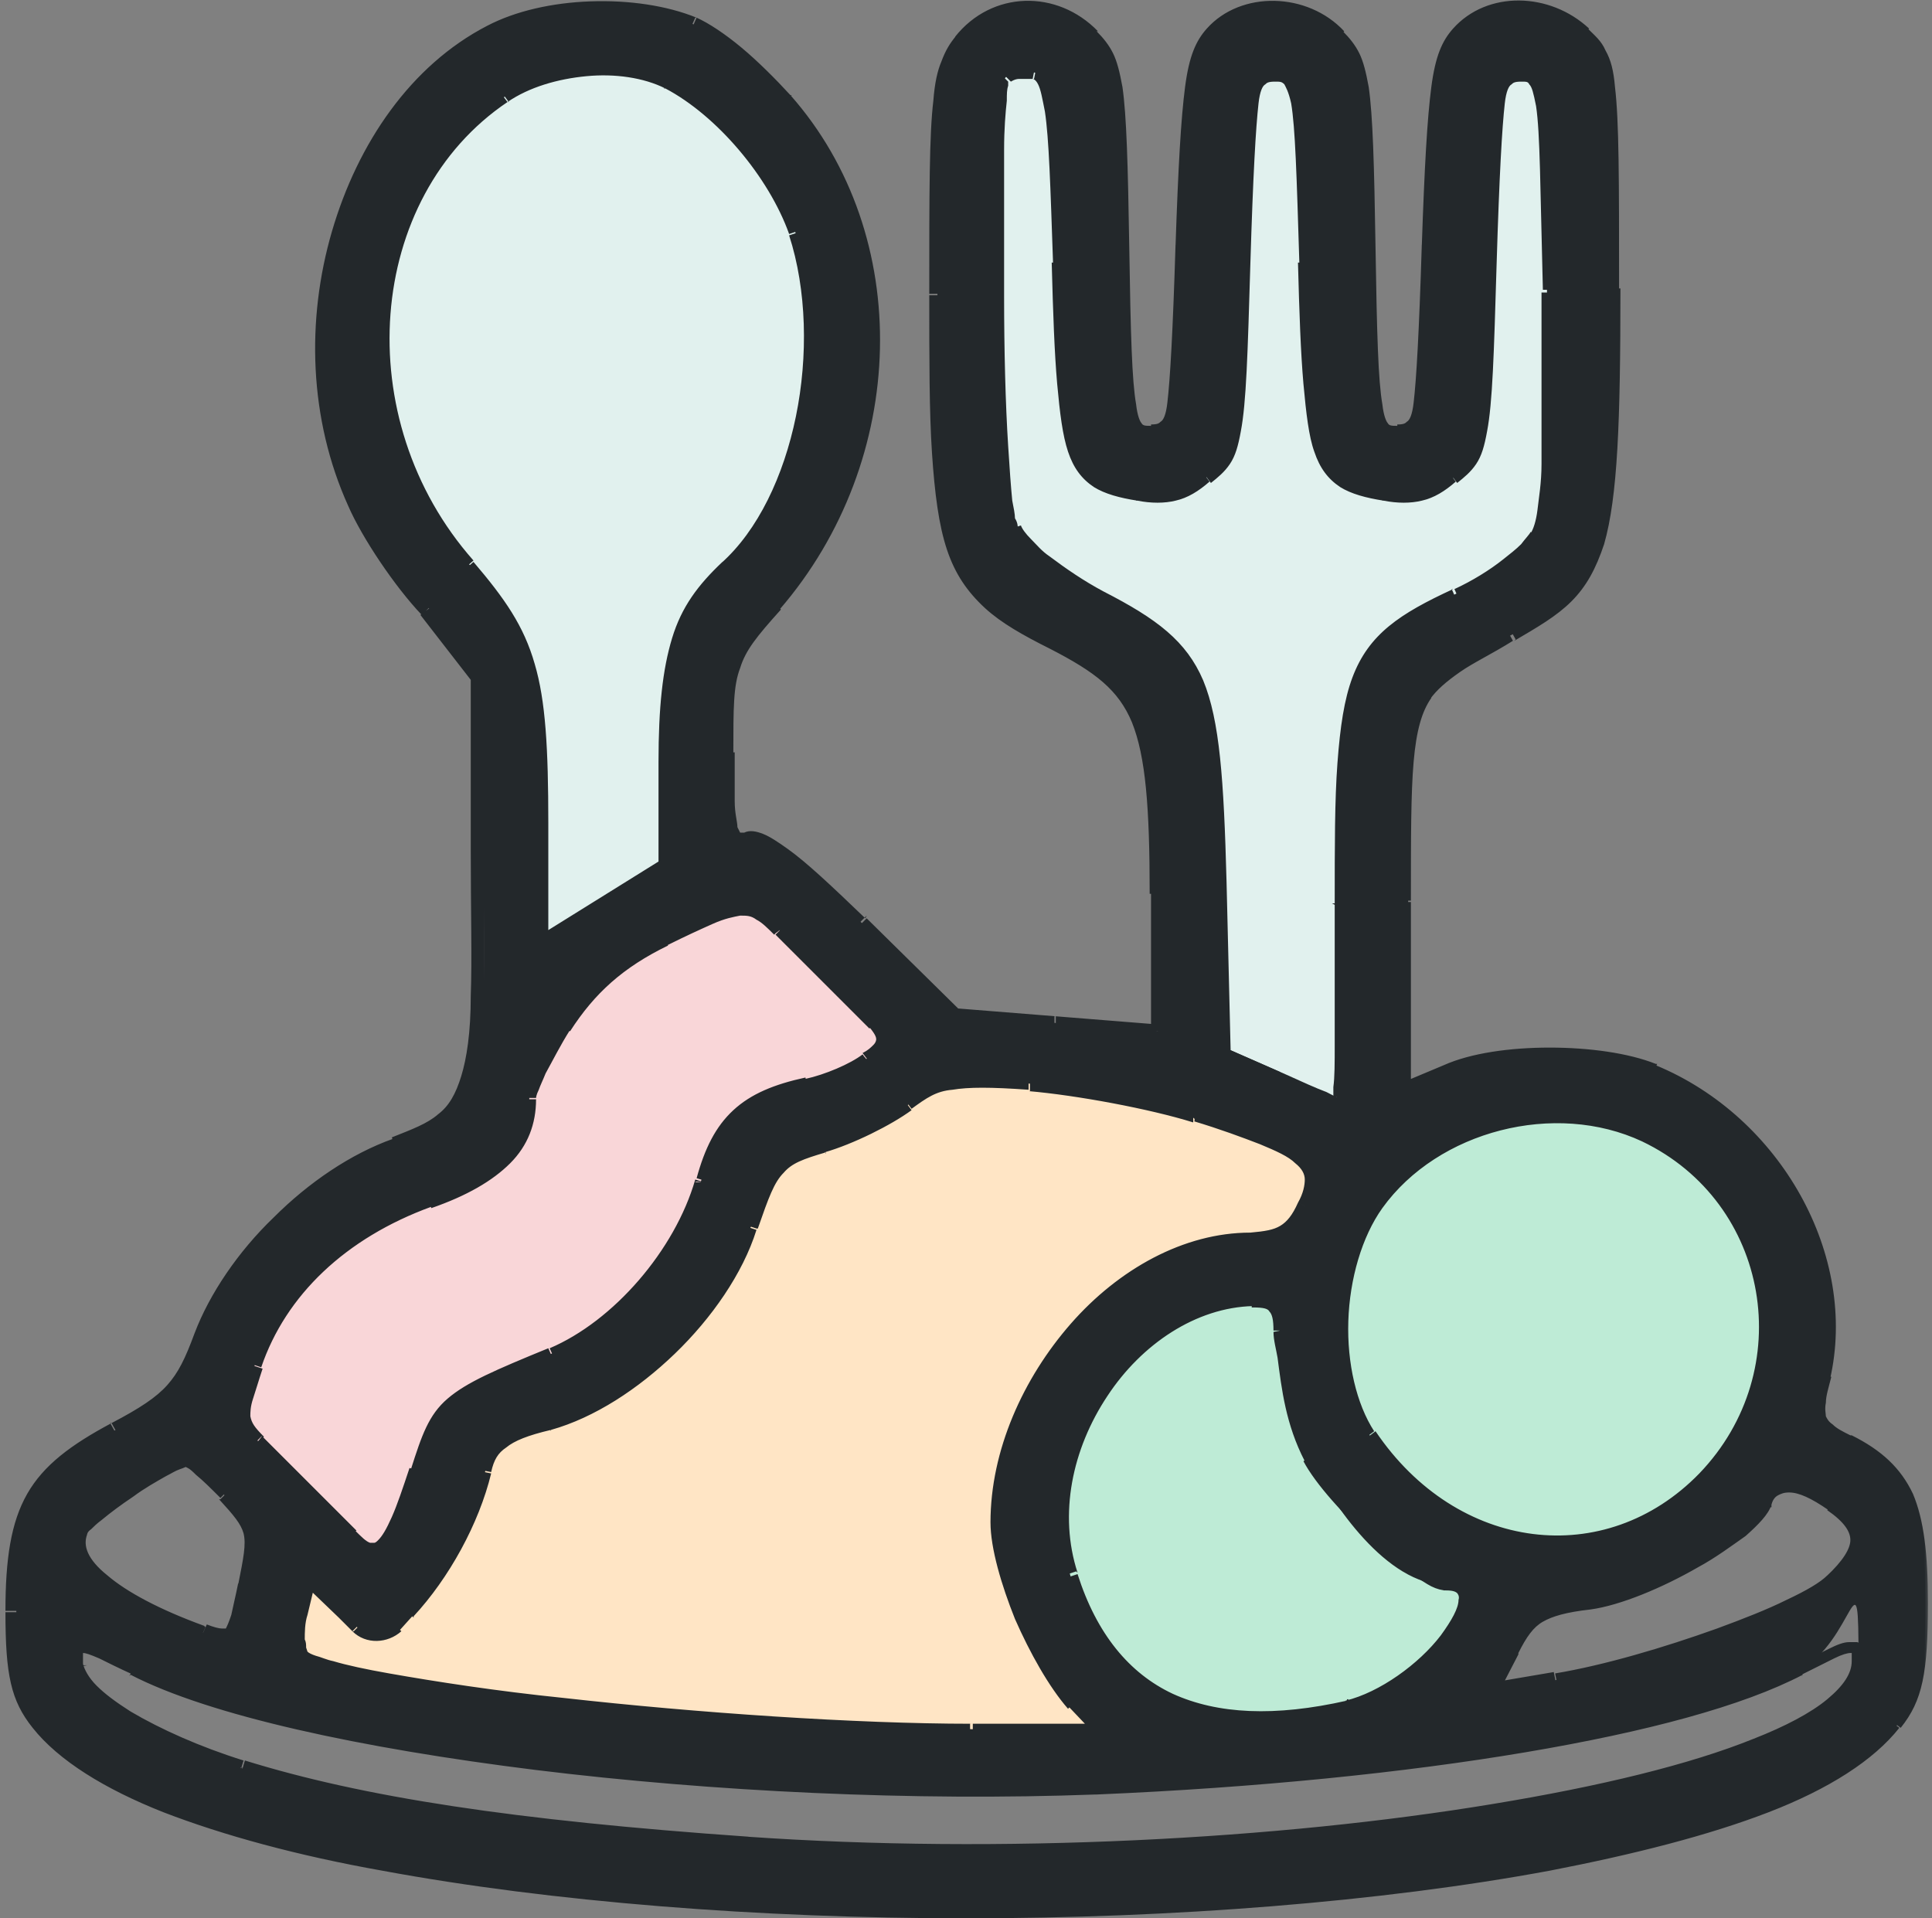
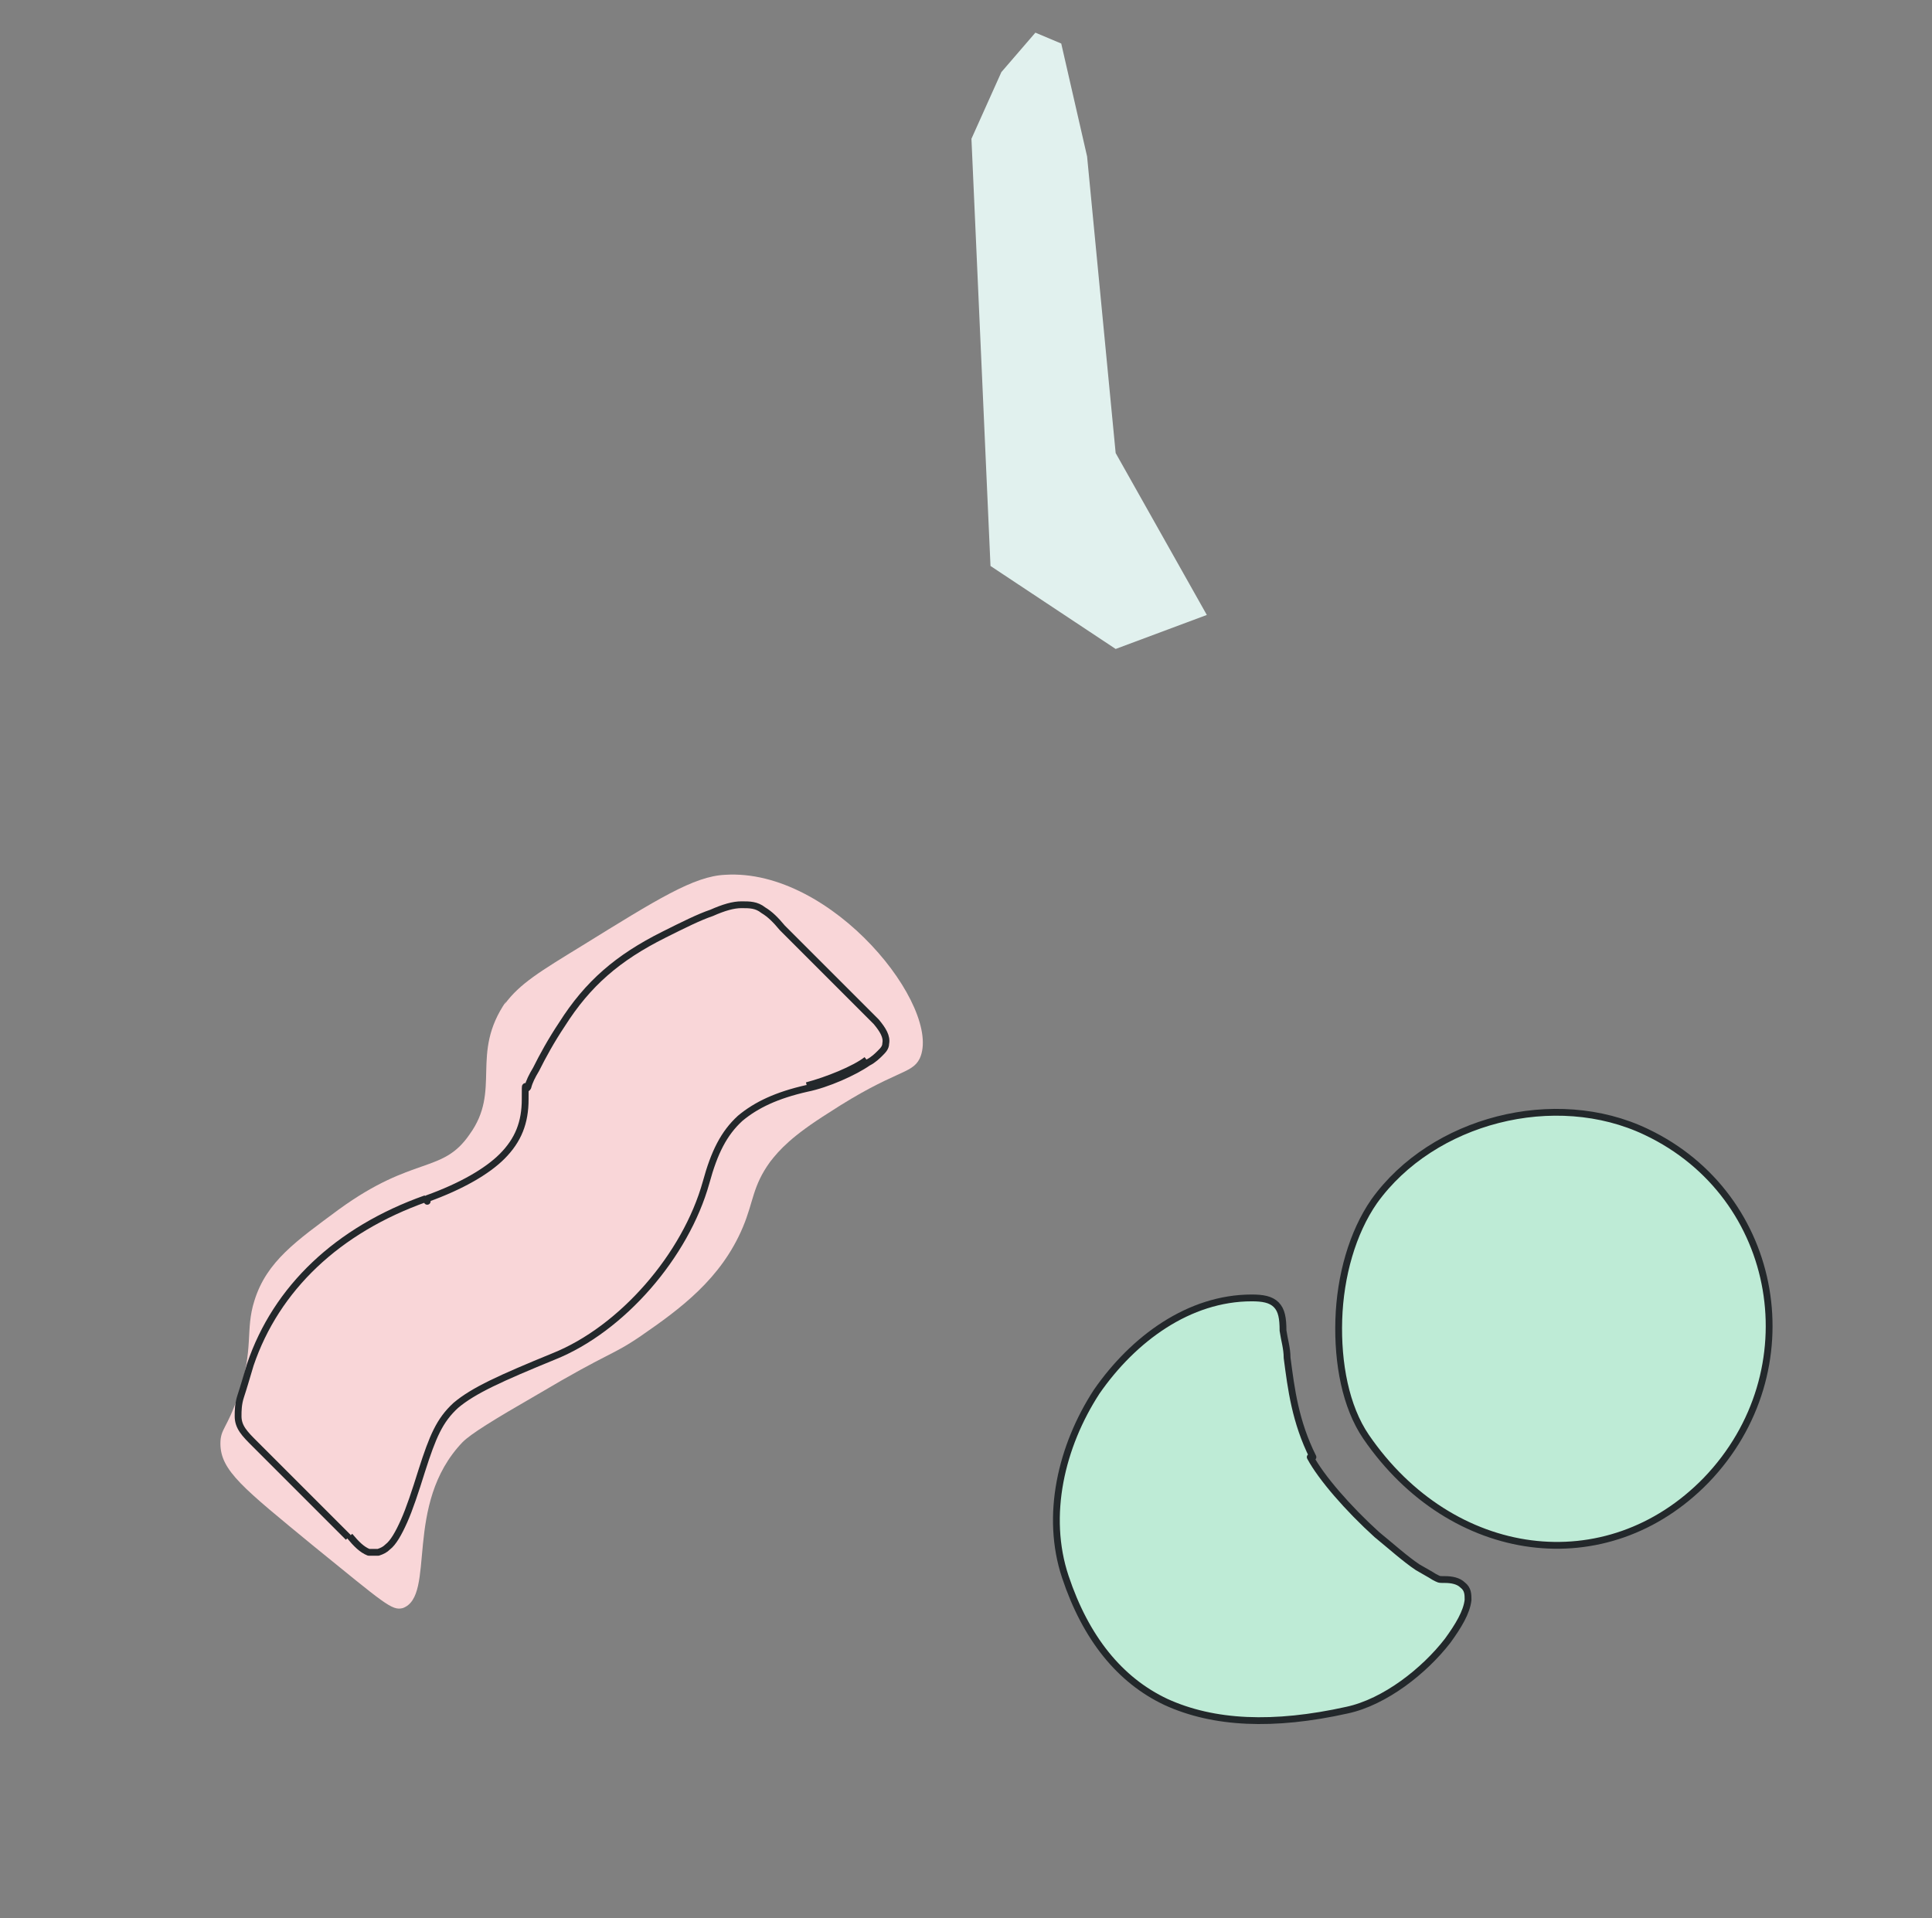
<svg xmlns="http://www.w3.org/2000/svg" id="Calque_1" version="1.1" viewBox="0 0 142 141">
  <rect x="0" y="0" width="142" height="141" fill="#808080" stroke="none" />
  <defs>
    <style>
      .st0, .st1 {
        fill: #e1f1ee;
      }

      .st2 {
        mask: url(#mask);
      }

      .st3, .st4 {
        fill-rule: evenodd;
      }

      .st3, .st5 {
        fill: #23282b;
      }

      .st6, .st7 {
        fill: #f9d6d8;
      }

      .st7, .st1, .st8, .st9 {
        stroke: #23282b;
        stroke-linejoin: round;
        stroke-width: .5px;
      }

      .st10 {
        fill: #fff;
      }

      .st8 {
        fill: #beebd6;
      }

      .st9 {
        fill: #ffe5c5;
      }
    </style>
    <mask id="mask" x="-.1" y="-.5" width="142" height="142" maskUnits="userSpaceOnUse">
      <g id="path-6-outside-1_2112_40992">
-         <rect class="st10" x="-.1" y="-.5" width="142" height="142" />
-         <path class="st4" d="M26.1,37c-5.6-12.6-.9-28.9,10-34.6C40,.3,46.8,0,51,1.8c1.6.7,4.7,3.2,6.8,5.6,8.9,10.2,8.6,26.3-.8,37.2-3.4,4-3.5,4.3-3.5,10.9s.2,6.8,1.5,6.2c1.1-.4,3.4,1.3,8.4,6.2l6.8,6.7,7.5.6,7.5.6v-10.1c0-12.8-1-15.1-7.6-18.5-8-4-8.7-6.1-8.7-25.7s.1-16.4,1.9-18.7c2.4-3.1,6.9-3.3,9.7-.3,1.8,1.9,2,3.2,2.2,15.6.2,12.9.3,13.5,2.1,13.5s1.8-.8,2.3-13.7c.4-11.8.7-14,2.2-15.6,2.3-2.6,6.9-2.5,9.4.2,1.8,1.9,2,3.2,2.2,15.6.2,12.9.3,13.5,2.1,13.5s1.8-.8,2.3-13.7c.4-11.8.7-14,2.2-15.6,2.3-2.5,6.6-2.5,9.3,0,2,1.9,2.1,2.4,2.1,18.8s-.6,21.6-7.5,25.4c-3.3,1.8-5.2,2.8-6.3,4.4-1.7,2.3-1.6,5.9-1.6,15.2v13.8l3.1-1.3c3.9-1.6,11.4-1.7,15.2,0,9,3.8,14.5,13.8,12.5,22.6-.7,3.2-.6,3.5,1.8,4.7,4.3,2.2,5.4,4.7,5.4,11.8s-.4,6.9-1.9,8.9c-14.5,18.4-122,18.4-136.5,0-1.5-1.9-1.9-3.7-1.9-8.2,0-7.6,1.5-10.3,7.5-13.4,4.2-2.2,5.1-3.1,6.4-6.9,2.1-5.8,8.2-11.8,14.3-14,6.1-2.2,6.4-3.5,6.1-21.6v-12.7l-3.8-4.9c-1.9-2.1-4.3-5.7-5.3-7.9ZM58.5,17.1c-1.5-4.4-5.3-9-9.3-11-3.3-1.7-8.8-1.2-12.1,1-10.7,7.2-11.9,23.8-2.6,34.4,4.6,5.2,5.4,7.9,5.4,18.9v8.8l4.5-2.8,4.5-2.8v-7.6c0-8,1-11.1,4.5-14.3,5.5-4.9,7.8-16.4,5.1-24.6ZM83.7,36.3c-5.1-1-5.4-2-5.9-17-.4-11.5-.7-13.8-1.9-14-.8-.1-1.7,0-2,.4-1.1,1.1-.7,30.8.4,33.2.6,1.3,3.2,3.4,6.1,4.9,7.7,4,8.6,6.2,9,21.2l.3,12.4,4.1,1.8c2.3,1,4.3,1.8,4.4,1.8s.3-6.6.3-14.6c0-17.3.6-19.1,8.4-22.7,2.6-1.2,5.3-3.2,5.9-4.4.8-1.6,1.1-6.5.9-18-.2-15.1-.3-15.8-2.1-15.8s-1.8.8-2.3,13.9c-.4,13.4-.5,13.9-2.7,15.7-1.6,1.3-3,1.7-5,1.3-5.1-1-5.4-2-5.9-17.1-.4-13-.6-13.8-2.3-13.8s-1.8.8-2.3,13.9c-.4,13.4-.5,13.9-2.7,15.7-1.6,1.3-3,1.7-5,1.3ZM95.8,88.6c1.4-3.1.2-4.1-8-6.7-3.2-1-8.7-2-12.2-2.3-5.6-.4-6.7-.2-8.9,1.5-1.4,1.1-4.2,2.4-6.2,3-3.3,1-3.8,1.5-5.3,6-2.1,6.3-8.7,12.7-14.8,14.4-3.3.9-4.3,1.7-4.7,3.5-.9,3.6-3,7.5-5.6,10.3l-.9,1c-.8.8-2,.8-2.8,0l-1-1-2.5-2.4-.6,2.5c-.3,1.3-.3,2.8.2,3.2,2.3,2.1,32.1,5.4,49.1,5.5h9.4s-1.9-2-1.9-2c-2.8-2.9-5.6-9.7-5.6-13.3,0-10.5,9.1-20.7,18.6-20.8,2.2,0,3.1-.6,3.9-2.5ZM125.2,108.6c7.6-7.8,5.4-20.5-4.3-25.2-6.6-3.1-15.5-.9-19.7,5-3.1,4.4-3.5,12.8-.6,17,6.2,9.1,17.4,10.5,24.6,3.1ZM94.4,99.8c0-.7-.2-1.3-.3-1.9,0-1.8-.5-2.3-2-2.2-9,.2-16.3,11.3-13.4,20.2,2.9,8.9,9.7,12.1,20.4,9.7,5.4-1.2,11.6-9.1,7.2-9.1s-8.4-6-10-9.2c-1.3-2.6-1.6-5.1-1.9-7.4ZM18,116.6c.9-4,.8-4.4-1.5-6.7-1.3-1.4-2.6-2.5-2.9-2.5-1.3,0-7.3,4.1-7.7,5.2-.9,2.2,2.4,4.9,9,7.4,2.1.8,2.3.6,3.1-3.4ZM134.6,116.2c2.6-2.4,2.6-3.8,0-5.6-2.5-1.8-4.2-1.8-4.9,0-.9,2.4-8.6,6.8-12.9,7.3-3.5.5-4.4,1-5.7,3.5l-1.5,2.9,4.7-.8c7.3-1.3,18-5.2,20.3-7.3ZM80.5,131.4c-26.5,1.1-59.3-2.9-70.7-8.7-4.2-2.1-4.6-2.2-4.2-.2.4,2.3,5.6,5.5,12.2,7.5,8.8,2.7,20,4.4,37.1,5.6,37.5,2.6,81.7-4.6,81.7-13.4s-.3-1.5-4.4.6c-8.7,4.4-28.1,7.7-51.7,8.7ZM18.9,105.9c-1.5-1.3-1.5-1.7-.2-5.5,1.9-5.5,6.3-9.7,12.8-12.1,5.1-1.9,7.4-4.2,7.4-7.5s1.2-3,2.6-5.3c1.9-2.9,4-4.8,7.4-6.5,5.7-2.9,6.4-2.9,8.4-.7l6.9,6.9c1,1.1.9,1.6-.6,2.7-.9.7-2.9,1.5-4.4,1.9-4.5,1-6.5,2.8-7.7,7.1-1.5,5.4-6.1,10.7-11,12.7-7.8,3.2-8.2,3.5-9.8,8.5-2,6.2-2.8,7-4.9,4.7l-6.9-6.9Z" />
-       </g>
+         </g>
    </mask>
  </defs>
  <polygon class="st0" points="76.1 2.4 73.6 5.3 71.4 10.2 72.8 41.6 82 47.7 88.7 45.2 82 33.3 79.9 11.5 78 3.2 76.1 2.4" />
  <path class="st6" d="M37.2,73.6c-2.7,3.9-.3,6.5-2.7,9.8-2,2.9-4.1,1.5-9.6,5.5-3.1,2.3-5.3,3.8-6.2,6.7-.7,2.2,0,3.5-1.2,7-.8,2.4-1.3,2.4-1.3,3.5,0,2,1.7,3.3,6.8,7.5,5.3,4.3,5.8,4.8,6.6,4.6,2.5-.9,0-7.6,4.4-12.2.6-.6,2.2-1.6,5.5-3.5,5.4-3.2,5.4-2.8,7.6-4.3,2.9-2,5.9-4.2,7.5-8,.8-1.9.7-3,2-4.8.7-.9,1.6-1.9,4.3-3.6,4.9-3.2,6.1-2.8,6.7-4,1.7-3.7-6.4-14-14.3-13.5-2.3.1-5,1.8-10.5,5.2-3.1,1.9-4.6,2.8-5.7,4.3Z" />
  <path class="st8" d="M96.5,107.1h0c-1.3-2.6-1.6-5-1.9-7.3,0-.7-.2-1.3-.3-2,0-.9-.1-1.5-.5-1.9-.4-.4-1-.5-1.8-.5h0c-4.6,0-8.7,3-11.4,6.9-2.6,4-3.8,9.1-2.3,13.6,1.5,4.5,4,7.6,7.4,9.2,3.5,1.6,7.9,1.8,13.3.6,2.8-.6,5.7-2.9,7.4-5.1.8-1.1,1.4-2.1,1.5-3,0-.4,0-.8-.4-1.1-.3-.3-.8-.4-1.3-.4s-.4,0-.8-.2c-.3-.2-.7-.4-1.2-.7-.9-.6-1.9-1.5-3-2.4-2.1-1.9-4.1-4.2-4.9-5.7Z" />
  <path class="st8" d="M121,83.2h0c-6.7-3.2-15.7-.9-20,5.1-1.6,2.3-2.5,5.5-2.6,8.7-.1,3.2.5,6.4,2,8.6,6.3,9.2,17.7,10.7,25,3.2,7.7-8,5.5-20.9-4.4-25.6Z" />
-   <path class="st9" d="M87.9,81.7h0s-5.9-1.7-5.9-1.7c0,0,0,0,0,0l-6.3-.6h0c-2.8-.2-4.5-.3-5.8,0-1.3.2-2.2.7-3.3,1.6-1.4,1.1-4.1,2.4-6.1,3h0s-3.6,1.1-3.6,1.1c0,0-.1,0-.2.2l-1.8,4.9h0c-1,3.1-3.2,6.2-5.9,8.8-2.7,2.6-5.8,4.6-8.8,5.4h0c-1.7.5-2.8.9-3.5,1.5-.8.6-1.2,1.3-1.4,2.3h0c-.9,3.6-3,7.4-5.5,10.2h0l-.9,1c-.7.7-1.8.7-2.5,0l-1-1-2.5-2.4c0,0-.2,0-.2,0s-.2,0-.2.2l-.6,2.5h.2c0,0-.2,0-.2,0-.2.7-.2,1.4-.2,2,0,.3,0,.6.1.8,0,.2.2.4.3.6h0c.2.2.5.3.8.5.4.1.8.3,1.4.4,1.1.3,2.5.6,4.2.9,3.4.6,7.9,1.2,12.8,1.8,9.9,1.1,21.6,1.9,30.1,1.9h9.4c0,0,.2,0,.2-.1,0,0,0-.2,0-.3l-1.9-2c-1.4-1.4-2.7-3.8-3.8-6.3-1.1-2.5-1.7-5.1-1.8-6.8,0-5.2,2.2-10.3,5.7-14.1,3.4-3.8,8-6.4,12.7-6.4,1.1,0,1.9-.2,2.6-.6.7-.4,1.1-1.1,1.6-2,.4-.8.6-1.5.5-2.1,0-.7-.4-1.2-1-1.7-.6-.5-1.5-1-2.8-1.5-1.3-.5-2.9-1-4.9-1.7Z" />
  <path class="st7" d="M18.7,106.1c-.7-.7-1.2-1.2-1.2-2,0-.4,0-.9.2-1.5.2-.6.4-1.3.7-2.3,1.9-5.6,6.4-9.9,12.9-12.2M18.7,106.1l6.9,6.9M18.7,106.1l6.9,6.9M31.4,88.1v.2c0,0,0-.2,0-.2ZM31.4,88.1c2.5-.9,4.4-2,5.5-3.1,1.2-1.2,1.7-2.5,1.7-4.2s0-.5.2-.9c.1-.4.3-.8.6-1.3.5-1,1.1-2.1,1.9-3.3,1.9-3,4.1-4.9,7.5-6.6,1.4-.7,2.6-1.3,3.5-1.6.9-.4,1.6-.6,2.2-.6.6,0,1.1,0,1.6.4.5.3.9.7,1.4,1.3l6.9,6.9s0,0,0,0c.5.6.8,1.1.7,1.6,0,.3-.2.5-.4.7-.2.2-.5.5-.9.7M63.8,78.1v-.2M63.8,78.1s0,0,0,0v-.2M63.8,78.1c-1,.7-3,1.6-4.5,1.9v-.2M63.7,77.9c-.9.7-2.9,1.5-4.4,1.9M59.3,79.8v.2c-2.2.5-3.7,1.2-4.9,2.2-1.2,1.1-1.9,2.5-2.5,4.7-1.5,5.4-6.2,10.8-11.2,12.8-3.9,1.6-5.9,2.5-7.2,3.6-1.2,1.1-1.7,2.3-2.5,4.8-.5,1.6-.9,2.8-1.3,3.7-.4.9-.8,1.6-1.2,1.9-.2.2-.4.3-.7.4-.2,0-.5,0-.7,0-.5-.2-.9-.6-1.4-1.2" />
-   <path class="st1" d="M83.8,36.1h0c1,.2,1.8.2,2.5,0,.7-.2,1.5-.6,2.2-1.2.5-.4.9-.8,1.2-1.2.3-.5.5-1.1.7-2.1.3-2,.5-5.5.7-12.2.2-6.6.4-10,.7-11.9.1-.9.3-1.5.7-1.8.3-.4.8-.4,1.2-.4s.9,0,1.2.4c.3.3.5.9.7,1.8.3,1.8.4,5.3.7,11.8.1,3.8.2,6.6.4,8.8.2,2.2.4,3.8.8,4.9.4,1.1.9,1.7,1.6,2.2.7.4,1.6.7,2.9.9h0c1,.2,1.8.2,2.5,0,.7-.2,1.5-.6,2.2-1.2.5-.4.9-.8,1.2-1.2.3-.5.5-1.1.7-2.1.3-2,.5-5.5.7-12.2.2-6.6.4-10,.7-11.9.2-.9.3-1.5.7-1.8.3-.4.8-.4,1.2-.4s.9,0,1.2.4c.3.4.5,1,.6,2,.3,2.1.4,6.1.5,13.6,0,5.7,0,9.8,0,12.7,0,1.4-.2,2.6-.3,3.5-.1.9-.3,1.5-.5,1.9-.2.3-.5.7-.9,1.1-.4.4-.9.8-1.4,1.2-1.1.8-2.4,1.6-3.7,2.2-3.9,1.8-5.9,3.2-7,6.1-.6,1.5-.9,3.4-1.1,6.1-.2,2.6-.2,6-.2,10.3s0,7.7,0,10.3c0,1.3,0,2.4-.1,3.1,0,.4,0,.7,0,.9,0,0,0,.2,0,.2,0,0,0,0,0,.1,0,0,0,0,0,0,0,0,0,0-.2,0s0,0-.1,0c0,0,0,0,0,0,0,0,0,0,0,0,0,0-.2,0-.3-.1-.3,0-.6-.2-1-.4-.8-.3-1.9-.8-3-1.3h0l-4.1-1.8c0,0-.1-.1-.1-.2l-.3-12.4c-.2-7.5-.5-11.8-1.7-14.7-1.2-2.8-3.3-4.4-7.2-6.4-1.5-.8-2.8-1.7-4-2.6-.6-.4-1-.9-1.4-1.3-.4-.4-.7-.8-.8-1.1h0M83.8,36.1c-1.3-.3-2.2-.5-2.9-.9-.7-.4-1.2-1.1-1.6-2.2-.4-1.1-.6-2.6-.8-4.9-.2-2.2-.3-5.1-.4-8.8-.2-5.7-.4-9.2-.6-11.3-.1-1-.3-1.7-.5-2.2-.2-.5-.5-.7-.9-.8M74.1,39c0-.2-.2-.5-.2-.8,0-.4-.1-.8-.2-1.3-.1-1.1-.2-2.4-.3-4-.2-3.2-.3-7.1-.3-11.1,0-3.9,0-7.8,0-10.8,0-1.5.1-2.8.2-3.7,0-.5,0-.8.2-1.1,0-.1,0-.3,0-.4,0,0,0-.2.2-.3h0c.2-.2.6-.4,1-.4.4,0,.8,0,1.3,0M49.3,5.9h0c-1.7-.9-3.9-1.2-6.2-1-2.2.2-4.5.9-6.2,2-10.8,7.3-12.1,24.1-2.6,34.8,2.3,2.6,3.6,4.6,4.4,7.2.8,2.7.9,6,.9,11.5v8.8c0,0,0,.2.1.2,0,0,.2,0,.3,0l4.5-2.8,4.5-2.8c0,0,.1-.1.1-.2v-7.6c0-4,.2-6.7.9-8.9.7-2.1,1.8-3.7,3.5-5.2,2.8-2.5,4.8-6.7,5.7-11.2.9-4.5.8-9.5-.5-13.7-1.5-4.5-5.4-9.1-9.4-11.2Z" />
-   <path class="st3" d="M26.1,37c-5.6-12.6-.9-28.9,10-34.6C40,.3,46.8,0,51,1.8c1.6.7,4.7,3.2,6.8,5.6,8.9,10.2,8.6,26.3-.8,37.2-3.4,4-3.5,4.3-3.5,10.9s.2,6.8,1.5,6.2c1.1-.4,3.4,1.3,8.4,6.2l6.8,6.7,7.5.6,7.5.6v-10.1c0-12.8-1-15.1-7.6-18.5-8-4-8.7-6.1-8.7-25.7s.1-16.4,1.9-18.7c2.4-3.1,6.9-3.3,9.7-.3,1.8,1.9,2,3.2,2.2,15.6.2,12.9.3,13.5,2.1,13.5s1.8-.8,2.3-13.7c.4-11.8.7-14,2.2-15.6,2.3-2.6,6.9-2.5,9.4.2,1.8,1.9,2,3.2,2.2,15.6.2,12.9.3,13.5,2.1,13.5s1.8-.8,2.3-13.7c.4-11.8.7-14,2.2-15.6,2.3-2.5,6.6-2.5,9.3,0,2,1.9,2.1,2.4,2.1,18.8s-.6,21.6-7.5,25.4c-3.3,1.8-5.2,2.8-6.3,4.4-1.7,2.3-1.6,5.9-1.6,15.2v13.8l3.1-1.3c3.9-1.6,11.4-1.7,15.2,0,9,3.8,14.5,13.8,12.5,22.6-.7,3.2-.6,3.5,1.8,4.7,4.3,2.2,5.4,4.7,5.4,11.8s-.4,6.9-1.9,8.9c-14.5,18.4-122,18.4-136.5,0-1.5-1.9-1.9-3.7-1.9-8.2,0-7.6,1.5-10.3,7.5-13.4,4.2-2.2,5.1-3.1,6.4-6.9,2.1-5.8,8.2-11.8,14.3-14,6.1-2.2,6.4-3.5,6.1-21.6v-12.7l-3.8-4.9c-1.9-2.1-4.3-5.7-5.3-7.9ZM58.5,17.1c-1.5-4.4-5.3-9-9.3-11-3.3-1.7-8.8-1.2-12.1,1-10.7,7.2-11.9,23.8-2.6,34.4,4.6,5.2,5.4,7.9,5.4,18.9v8.8l4.5-2.8,4.5-2.8v-7.6c0-8,1-11.1,4.5-14.3,5.5-4.9,7.8-16.4,5.1-24.6ZM83.7,36.3c-5.1-1-5.4-2-5.9-17-.4-11.5-.7-13.8-1.9-14-.8-.1-1.7,0-2,.4-1.1,1.1-.7,30.8.4,33.2.6,1.3,3.2,3.4,6.1,4.9,7.7,4,8.6,6.2,9,21.2l.3,12.4,4.1,1.8c2.3,1,4.3,1.8,4.4,1.8s.3-6.6.3-14.6c0-17.3.6-19.1,8.4-22.7,2.6-1.2,5.3-3.2,5.9-4.4.8-1.6,1.1-6.5.9-18-.2-15.1-.3-15.8-2.1-15.8s-1.8.8-2.3,13.9c-.4,13.4-.5,13.9-2.7,15.7-1.6,1.3-3,1.7-5,1.3-5.1-1-5.4-2-5.9-17.1-.4-13-.6-13.8-2.3-13.8s-1.8.8-2.3,13.9c-.4,13.4-.5,13.9-2.7,15.7-1.6,1.3-3,1.7-5,1.3ZM95.8,88.6c1.4-3.1.2-4.1-8-6.7-3.2-1-8.7-2-12.2-2.3-5.6-.4-6.7-.2-8.9,1.5-1.4,1.1-4.2,2.4-6.2,3-3.3,1-3.8,1.5-5.3,6-2.1,6.3-8.7,12.7-14.8,14.4-3.3.9-4.3,1.7-4.7,3.5-.9,3.6-3,7.5-5.6,10.3l-.9,1c-.8.8-2,.8-2.8,0l-1-1-2.5-2.4-.6,2.5c-.3,1.3-.3,2.8.2,3.2,2.3,2.1,32.1,5.4,49.1,5.5h9.4s-1.9-2-1.9-2c-2.8-2.9-5.6-9.7-5.6-13.3,0-10.5,9.1-20.7,18.6-20.8,2.2,0,3.1-.6,3.9-2.5ZM125.2,108.6c7.6-7.8,5.4-20.5-4.3-25.2-6.6-3.1-15.5-.9-19.7,5-3.1,4.4-3.5,12.8-.6,17,6.2,9.1,17.4,10.5,24.6,3.1ZM94.4,99.8c0-.7-.2-1.3-.3-1.9,0-1.8-.5-2.3-2-2.2-9,.2-16.3,11.3-13.4,20.2,2.9,8.9,9.7,12.1,20.4,9.7,5.4-1.2,11.6-9.1,7.2-9.1s-8.4-6-10-9.2c-1.3-2.6-1.6-5.1-1.9-7.4ZM18,116.6c.9-4,.8-4.4-1.5-6.7-1.3-1.4-2.6-2.5-2.9-2.5-1.3,0-7.3,4.1-7.7,5.2-.9,2.2,2.4,4.9,9,7.4,2.1.8,2.3.6,3.1-3.4ZM134.6,116.2c2.6-2.4,2.6-3.8,0-5.6-2.5-1.8-4.2-1.8-4.9,0-.9,2.4-8.6,6.8-12.9,7.3-3.5.5-4.4,1-5.7,3.5l-1.5,2.9,4.7-.8c7.3-1.3,18-5.2,20.3-7.3ZM80.5,131.4c-26.5,1.1-59.3-2.9-70.7-8.7-4.2-2.1-4.6-2.2-4.2-.2.4,2.3,5.6,5.5,12.2,7.5,8.8,2.7,20,4.4,37.1,5.6,37.5,2.6,81.7-4.6,81.7-13.4s-.3-1.5-4.4.6c-8.7,4.4-28.1,7.7-51.7,8.7ZM18.9,105.9c-1.5-1.3-1.5-1.7-.2-5.5,1.9-5.5,6.3-9.7,12.8-12.1,5.1-1.9,7.4-4.2,7.4-7.5s1.2-3,2.6-5.3c1.9-2.9,4-4.8,7.4-6.5,5.7-2.9,6.4-2.9,8.4-.7l6.9,6.9c1,1.1.9,1.6-.6,2.7-.9.7-2.9,1.5-4.4,1.9-4.5,1-6.5,2.8-7.7,7.1-1.5,5.4-6.1,10.7-11,12.7-7.8,3.2-8.2,3.5-9.8,8.5-2,6.2-2.8,7-4.9,4.7l-6.9-6.9Z" />
  <g class="st2">
    <path class="st5" d="M36.1,2.4l.2.4h0s-.2-.4-.2-.4ZM26.1,37l-.5.2h0l.5-.2ZM51,1.8l.2-.5h0s-.2.5-.2.5ZM57.7,7.3l.4-.3h0s-.4.3-.4.3ZM56.9,44.5l.4.3h0l-.4-.3ZM54.9,61.7l.2.5h0l-.2-.5ZM63.3,67.8l.4-.4h0l-.4.4ZM70.1,74.6l-.4.4c0,0,.2.1.3.1v-.5ZM77.6,75.2v.5s0-.5,0-.5ZM85.1,75.8v.5c0,0,.2,0,.3-.1.1,0,.2-.2.2-.4h-.5ZM77.5,47.2l.2-.4-.2.4ZM70.6,2.9l.4.3h0s-.4-.3-.4-.3ZM80.4,2.6l.4-.3h0s-.4.3-.4.3ZM82.5,18.2h.5s-.5,0-.5,0ZM86.9,18.1h-.5s.5,0,.5,0ZM89,2.4l.4.3h0l-.4-.3ZM98.4,2.6l.4-.3h0s-.4.3-.4.3ZM100.6,18.2h.5s-.5,0-.5,0ZM105,18.1h-.5s.5,0,.5,0ZM107.1,2.4l.4.3h0s-.4-.3-.4-.3ZM116.4,2.5l.3-.4h0s-.3.4-.3.4ZM111.1,46.7l-.2-.4h0l.2.4ZM104.7,51.1l.4.3h0l-.4-.3ZM103.2,80.1h-.5c0,.2,0,.3.2.4.1,0,.3.1.5,0l-.2-.5ZM106.3,78.8l-.2-.5h0l.2.5ZM121.5,78.7l.2-.5h0s-.2.5-.2.5ZM134,101.2h-.5c0-.1.5,0,.5,0ZM135.8,106l.2-.4h0l-.2.4ZM139.3,126.7l-.4-.3h0l.4.3ZM2.8,126.7l.4-.3h0l-.4.3ZM8.4,105l-.2-.4h0l.2.4ZM14.8,98.2l-.5-.2h0s.5.2.5.2ZM29.1,84.2l-.2-.5h0l.2.5ZM35.1,62.5h-.5,0s.5,0,.5,0ZM35.1,49.8h.5c0-.1,0-.2-.1-.3l-.4.3ZM31.3,44.9l.4-.3s0,0,0,0l-.4.3ZM49.1,6.1l.2-.4h0s-.2.4-.2.4ZM58.5,17.1l-.5.2h0l.5-.2ZM37,7.1l.3.4h0s-.3-.4-.3-.4ZM34.4,41.6l.4-.3h0s-.4.3-.4.3ZM39.8,69.2h-.5c0,.2,0,.3.3.4.2,0,.4,0,.5,0l-.3-.4ZM44.3,66.4l.3.4-.3-.4ZM48.9,63.6l.3.4c.1,0,.2-.3.2-.4h-.5ZM53.4,41.7l.3.4h0l-.3-.4ZM77.8,19.3h.5s-.5,0-.5,0ZM83.7,36.3v-.5q0,0,0,0v.5ZM76,5.3v.5c0,0,0,0,0,0v-.5ZM73.9,5.6l-.4-.4h0s.4.4.4.4ZM74.3,38.9l.5-.2h0s-.5.2-.5.2ZM80.4,43.8l.2-.4h0l-.2.4ZM89.4,65h.5s-.5,0-.5,0ZM89.8,77.5h-.5c0,.2.1.4.3.5l.2-.5ZM93.9,79.3l-.2.5h0s.2-.5.2-.5ZM107,43.7l-.2-.5h0l.2.5ZM112.9,39.3l.4.2h0l-.4-.2ZM113.8,21.4h-.5s.5,0,.5,0ZM109.5,19.4h.5s-.5,0-.5,0ZM106.8,35.1l.3.4h0l-.3-.4ZM101.8,36.3v-.5h0v.5ZM95.9,19.3h.5s-.5,0-.5,0ZM91.4,19.4h.5s-.5,0-.5,0ZM88.7,35.1l.3.4h0l-.3-.4ZM87.8,81.9v.5q-.1,0-.1,0v-.5ZM95.8,88.6l-.5-.2h0l.5.2ZM75.6,79.7v-.5s0,0,0,0v.5ZM66.7,81.2l.3.4h0l-.3-.4ZM60.5,84.2v.5h.1v-.5ZM55.2,90.2l.5.2h0l-.5-.2ZM40.3,104.6v-.5h-.1v.5ZM35.6,108.1h-.5c0-.1,0-.1,0-.1h.5ZM30,118.4l.4.3h0l-.4-.3ZM29.1,119.4l.4.3h0l-.4-.3ZM26.2,119.5l-.3.4.3-.4ZM25.2,118.5l.3-.4-.3.4ZM22.7,116.1l.3-.4c-.1-.1-.3-.2-.5-.1-.2,0-.3.2-.3.4h.5ZM22.1,118.6h-.5c0-.1.5,0,.5,0ZM22.3,121.8l-.3.4h0s.3-.4.3-.4ZM71.4,127.2v.5s0,0,0,0v-.5ZM80.8,127.2v.5c.2,0,.4-.1.5-.3,0-.2,0-.4,0-.5l-.4.3ZM78.9,125.2l-.4.3h0l.4-.3ZM73.3,111.8h.5s-.5,0-.5,0ZM91.9,91.1v.5h0v-.5ZM120.9,83.5l.2-.5h0l-.2.5ZM125.2,108.6l-.4-.3h0l.4.3ZM101.2,88.5l.4.3h0l-.4-.3ZM100.6,105.5l.4-.3h0l-.4.3ZM94.1,97.8h-.5s0,0,0,0h.5ZM94.4,99.8h.5c0,0-.5,0-.5,0ZM92.1,95.6v-.5h0v.5ZM78.7,115.8l.5-.2h0l-.5.2ZM99.1,125.4v-.5h-.1v.5ZM96.3,107.2l.4-.2h0l-.4.2ZM16.5,109.8l-.4.3h0l.4-.3ZM18,116.6h.5c0,.1-.5,0-.5,0ZM13.6,107.3v.5h0v-.5ZM5.9,112.6l.5.2h0l-.5-.2ZM14.9,120l-.2.5h0l.2-.5ZM134.6,110.5l-.3.4h0l.3-.4ZM134.6,116.2l-.3-.4h0l.3.4ZM129.7,110.5l.5.2h0l-.5-.2ZM116.8,117.8v-.5h0v.5ZM111.2,121.3l-.4-.2h0l.4.2ZM109.7,124.2l-.4-.2c0,.2,0,.4,0,.5.1.2.3.2.5.2v-.5ZM114.3,123.4v.5h0v-.5ZM9.8,122.7l.2-.4h0l-.2.4ZM80.5,131.4v.5h0v-.5ZM5.6,122.5h.5c0,0,0,0,0,0h-.5ZM17.8,129.9v.5q-.1,0-.1,0v-.5ZM54.9,135.5v-.5s0,.5,0,.5ZM132.2,122.7l-.2-.4h0l.2.4ZM18.7,100.4l.5.2h0l-.5-.2ZM18.9,105.9l.4-.4s0,0,0,0l-.3.4ZM31.5,88.3l.2.5h0l-.2-.5ZM41.5,75.5l.4.3h0s-.4-.3-.4-.3ZM48.9,69l.2.4h0l-.2-.4ZM57.4,68.3l-.4.3s0,0,0,0l.4-.4ZM64.3,75.2l.4-.3s0,0,0,0l-.4.4ZM63.7,77.9l-.3-.4h0s.3.4.3.4ZM59.3,79.8v.5h.1v-.5ZM51.6,86.9h-.5c0-.1.5,0,.5,0ZM40.6,99.5l-.2-.5h0l.2.5ZM30.7,108.1l-.5-.2h0l.5.2ZM25.8,112.8l.4-.3s0,0,0,0l-.4.4ZM35.8,1.9c-5.6,2.9-9.5,8.6-11.4,15.1-1.9,6.5-1.7,13.8,1.2,20.2l.9-.4c-2.7-6.2-2.9-13.3-1.1-19.6,1.8-6.3,5.6-11.7,10.9-14.4l-.5-.9ZM51.2,1.3c-2.2-.9-5-1.3-7.8-1.2-2.8.1-5.5.7-7.6,1.8l.5.9c1.9-1,4.5-1.6,7.1-1.7,2.7-.1,5.3.3,7.3,1.1l.4-.9ZM58.1,7c-1.1-1.2-2.4-2.5-3.6-3.5-1.2-1-2.4-1.8-3.3-2.2l-.4.9c.7.3,1.9,1.1,3.1,2.1,1.2,1,2.5,2.2,3.5,3.4l.8-.7ZM57.3,44.8c9.5-11,9.9-27.5.8-37.8l-.8.7c8.8,9.9,8.4,25.9-.8,36.5l.8.7ZM53.9,55.4c0-3.4,0-5,.5-6.3.4-1.3,1.2-2.3,3-4.3l-.8-.7c-1.7,2-2.7,3.1-3.2,4.6-.5,1.5-.5,3.3-.5,6.6h1ZM54.7,61.2c-.2,0-.3,0-.3,0,0,0,0,0,0,0,0,0,0,0-.2-.4,0-.4-.2-1-.2-1.9,0-.9,0-2.1,0-3.6h-1c0,1.5,0,2.7,0,3.6,0,.9.1,1.6.2,2.1.1.5.3.9.7,1.1.4.2.8,0,1.2,0l-.4-.9ZM63.6,67.5c-2.5-2.4-4.3-4.1-5.7-5.1-.7-.5-1.3-.9-1.8-1.1-.5-.2-1-.3-1.4-.1l.4.9c.1,0,.3,0,.7,0,.4.2.9.5,1.6.9,1.3,1,3.1,2.6,5.6,5l.7-.7ZM70.5,74.2l-6.8-6.7-.7.7,6.8,6.7.7-.7ZM77.6,74.7l-7.5-.6v1c0,0,7.4.6,7.4.6v-1ZM85.1,75.3l-7.5-.6v1c0,0,7.4.6,7.4.6v-1ZM84.6,65.7v10.1h1v-10.1h-1ZM77.2,47.7c3.3,1.7,5,3,6,5.4,1,2.5,1.3,6.2,1.3,12.6h1c0-6.4-.2-10.2-1.3-12.9-1.1-2.8-3.2-4.3-6.5-6l-.5.9ZM68.3,21.6c0,4.9,0,8.7.2,11.7.2,3,.5,5.3,1.1,7.1.6,1.8,1.5,3.1,2.8,4.3,1.2,1.1,2.8,2,4.8,3l.5-.9c-2-1-3.5-1.9-4.6-2.9-1.1-1-1.9-2.2-2.5-3.8-.6-1.7-.9-3.8-1.1-6.8-.2-3-.2-6.8-.2-11.6h-1ZM70.3,2.6c-.5.6-.8,1.1-1.1,1.9-.3.7-.5,1.6-.6,2.9-.3,2.5-.3,6.7-.3,14.2h1c0-7.6,0-11.6.3-14.1.1-1.2.3-2,.5-2.6.2-.6.5-1.1,1-1.6l-.8-.6ZM80.7,2.3c-3-3.1-7.8-3-10.5.4l.8.6c2.2-2.9,6.4-3,8.9-.3l.7-.7ZM83,18.2c-.1-6.2-.2-9.7-.5-11.8-.2-1.1-.4-1.9-.7-2.5-.3-.6-.7-1.1-1.2-1.6l-.7.7c.4.5.7.8,1,1.4.2.5.4,1.2.6,2.2.3,2.1.4,5.5.5,11.7h1ZM84.6,31.3c-.4,0-.6,0-.7-.2-.1-.1-.3-.5-.4-1.4-.3-1.7-.4-5.1-.5-11.5h-1c.1,6.4.2,9.9.5,11.7.1.9.3,1.5.7,1.9.4.4.9.5,1.4.5v-1ZM86.4,18c-.2,6.5-.4,9.9-.6,11.6-.1.9-.3,1.3-.5,1.4-.1.1-.2.2-.7.2v1c.4,0,1,0,1.4-.5.4-.4.6-1,.7-1.9.3-1.8.4-5.3.7-11.8h-1ZM88.7,2.1c-.8.9-1.3,2-1.6,4.3-.3,2.3-.5,5.8-.7,11.7h1c.2-5.9.4-9.3.7-11.5.3-2.2.7-3,1.4-3.7l-.7-.7ZM98.8,2.3c-2.7-2.9-7.6-3-10.1-.2l.7.7c2.1-2.4,6.3-2.3,8.7.2l.7-.7ZM101.1,18.2c-.1-6.2-.2-9.7-.5-11.8-.2-1.1-.4-1.9-.7-2.5-.3-.6-.7-1.1-1.2-1.6l-.7.7c.4.5.7.8,1,1.4.2.5.4,1.2.6,2.2.3,2.1.4,5.5.5,11.7h1ZM102.7,31.3c-.4,0-.6,0-.7-.2-.1-.1-.3-.5-.4-1.4-.3-1.7-.4-5.1-.5-11.5h-1c.1,6.4.2,9.9.5,11.7.1.9.3,1.5.7,1.9.4.4.9.5,1.4.5v-1ZM104.5,18c-.2,6.5-.4,9.9-.6,11.6-.1.9-.3,1.3-.5,1.4-.1.1-.2.2-.7.2v1c.4,0,1,0,1.4-.5.4-.4.6-1,.7-1.9.3-1.8.4-5.3.7-11.8h-1ZM106.8,2.1c-.8.9-1.3,2-1.6,4.3-.3,2.3-.5,5.8-.7,11.7h1c.2-5.9.4-9.3.7-11.5.3-2.2.7-3,1.4-3.7l-.7-.7ZM116.8,2.1c-2.9-2.7-7.5-2.8-10,0l.7.7c2-2.3,6.1-2.3,8.6,0l.7-.7ZM119,21.3c0-8.2,0-12.4-.3-14.9-.1-1.2-.3-2-.7-2.7-.3-.7-.8-1.1-1.3-1.6l-.7.7c.5.5.8.8,1.1,1.3.3.5.4,1.2.6,2.3.3,2.4.3,6.6.3,14.8h1ZM111.3,47.1c1.7-1,3.1-1.8,4.2-2.9,1.1-1.1,1.8-2.4,2.4-4.2,1-3.5,1.2-9,1.2-18.8h-1c0,9.8-.2,15.2-1.1,18.5-.5,1.6-1.2,2.8-2.1,3.7-1,1-2.2,1.8-4,2.7l.5.9ZM105.1,51.4c.5-.7,1.2-1.3,2.2-2,1-.7,2.3-1.3,3.9-2.3l-.5-.9c-1.6.9-3,1.6-4,2.3-1.1.7-1.9,1.4-2.5,2.2l.8.6ZM103.7,66.2c0-4.7,0-7.9.2-10.2.2-2.3.6-3.7,1.3-4.7l-.8-.6c-.9,1.3-1.3,2.8-1.5,5.2-.2,2.4-.2,5.6-.2,10.3h1ZM103.7,80.1v-13.8h-1v13.8h1ZM106.1,78.3l-3.1,1.3.4.9,3.1-1.3-.4-.9ZM121.7,78.2c-2-.8-4.9-1.2-7.8-1.2-2.9,0-5.8.4-7.8,1.3l.4.9c1.9-.8,4.7-1.2,7.5-1.2,2.8,0,5.5.4,7.4,1.1l.4-.9ZM134.5,101.4c2.1-9.1-3.6-19.3-12.8-23.1l-.4.9c8.8,3.7,14.2,13.4,12.2,22l1,.2ZM136,105.5c-.6-.3-1-.5-1.3-.8-.3-.2-.4-.4-.5-.6,0-.2-.1-.5,0-1,0-.5.2-1.1.4-1.9l-1-.2c-.2.8-.3,1.4-.4,2,0,.5,0,1,.1,1.4.2.4.5.8.8,1.1.4.3.9.6,1.5.9l.5-.9ZM141.7,117.8c0-3.6-.3-6.1-1.1-8-.9-1.9-2.3-3.2-4.5-4.3l-.5.9c2.1,1.1,3.3,2.2,4.1,3.8.8,1.7,1.1,4,1.1,7.6h1ZM139.7,127c.8-1,1.3-2,1.6-3.4.3-1.4.4-3.2.4-5.8h-1c0,2.6,0,4.3-.4,5.6-.3,1.2-.7,2.1-1.4,3l.8.6ZM2.4,127c1.9,2.4,5.3,4.5,9.6,6.2,4.4,1.7,9.9,3.2,16.1,4.3,12.4,2.3,27.7,3.5,42.9,3.5s30.5-1.2,42.9-3.5c6.2-1.2,11.7-2.6,16.1-4.3,4.4-1.7,7.7-3.8,9.6-6.2l-.8-.6c-1.7,2.2-4.9,4.2-9.2,5.9-4.3,1.7-9.7,3.1-15.9,4.3-12.3,2.3-27.5,3.4-42.7,3.4s-30.4-1.1-42.7-3.4c-6.2-1.1-11.6-2.6-15.9-4.3-4.3-1.7-7.5-3.7-9.2-5.9l-.8.6ZM.4,118.5c0,4.6.4,6.5,2,8.5l.8-.6c-1.4-1.7-1.8-3.4-1.8-7.9H.4ZM8.2,104.6c-3,1.6-5,3.1-6.2,5.2-1.2,2.1-1.6,4.8-1.6,8.6h1c0-3.8.4-6.2,1.4-8.1,1.1-1.9,2.8-3.3,5.8-4.8l-.5-.9ZM14.3,98c-.7,1.9-1.2,2.9-2,3.8-.8.9-2,1.7-4.1,2.8l.5.9c2.1-1.1,3.4-1.9,4.4-3,1-1.1,1.6-2.3,2.2-4.2l-.9-.3ZM28.9,83.7c-3.1,1.1-6.2,3.2-8.8,5.8-2.6,2.5-4.7,5.6-5.8,8.5l.9.3c1-2.8,3-5.7,5.5-8.2,2.5-2.5,5.5-4.5,8.5-5.5l-.3-.9ZM34.6,62.5c0,4.5.1,8,0,10.7,0,2.7-.3,4.6-.7,5.9-.4,1.3-.9,2.2-1.7,2.8-.8.7-1.9,1.1-3.4,1.7l.3.9c1.5-.5,2.8-1.1,3.7-1.8,1-.8,1.6-1.8,2.1-3.3.4-1.5.6-3.5.7-6.2,0-2.7,0-6.2,0-10.8h-1ZM34.6,49.8v12.7h1v-12.7h-1ZM30.9,45.2l3.8,4.9.8-.6-3.8-4.9-.8.6ZM25.6,37.2c1,2.3,3.4,5.9,5.4,8l.7-.7c-1.9-2.1-4.2-5.6-5.2-7.8l-.9.4ZM48.9,6.5c3.8,2,7.6,6.5,9.1,10.7l.9-.3c-1.5-4.5-5.5-9.2-9.6-11.3l-.5.9ZM37.3,7.5c1.6-1.1,3.7-1.7,5.8-1.9,2.1-.2,4.2.1,5.8.9l.5-.9c-1.7-.9-4-1.2-6.3-1-2.3.2-4.6.9-6.3,2.1l.6.8ZM34.8,41.2c-9.2-10.4-7.9-26.7,2.5-33.7l-.6-.8c-11,7.4-12.2,24.4-2.7,35.2l.8-.7ZM40.3,60.5c0-5.5-.2-9-1-11.7-.8-2.8-2.2-4.8-4.5-7.5l-.8.7c2.3,2.6,3.6,4.5,4.3,7.1.7,2.6.9,6,.9,11.5h1ZM40.3,69.2v-8.8h-1v8.8h1ZM44.1,66l-4.5,2.8.5.8,4.5-2.8-.5-.8ZM48.6,63.2l-4.5,2.8.5.8,4.5-2.8-.5-.8ZM48.4,56v7.6h1v-7.6h-1ZM53.1,41.3c-1.8,1.7-3,3.3-3.7,5.6-.7,2.3-1,5.1-1,9.1h1c0-4,.2-6.7.9-8.8.7-2.1,1.7-3.6,3.5-5.1l-.7-.7ZM58,17.3c1.3,4,1.4,8.9.5,13.3-.9,4.4-2.8,8.4-5.5,10.8l.7.7c2.8-2.6,4.8-6.8,5.8-11.3.9-4.6.8-9.6-.6-13.8l-.9.3ZM77.3,19.3c.1,3.8.2,6.6.4,8.9.2,2.2.4,3.8.8,5,.4,1.2,1,2,1.9,2.6.8.5,1.9.8,3.2,1l.2-1c-1.3-.3-2.2-.5-2.8-.9-.6-.4-1.1-1-1.5-2-.4-1.1-.6-2.6-.8-4.8-.2-2.2-.3-5.1-.4-8.8h-1ZM75.9,5.8c0,0,.2,0,.4.4.2.4.3,1,.5,2,.3,2,.4,5.4.6,11.2h1c-.2-5.8-.4-9.2-.6-11.3-.1-1-.3-1.8-.5-2.3-.2-.5-.6-.9-1.1-1l-.2,1ZM74.3,6c0,0,.3-.2.6-.2.3,0,.7,0,1,0l.2-1c-.4,0-.9,0-1.4,0-.4,0-.8.2-1.1.5l.7.7ZM74.8,38.7c0,0,0-.3-.2-.6,0-.3-.1-.8-.2-1.3-.1-1-.2-2.4-.3-4-.2-3.1-.3-7.1-.3-11,0-3.9,0-7.8,0-10.8,0-1.5.1-2.7.2-3.6,0-.5,0-.8.1-1.1,0-.1,0-.2,0-.3,0,0,0,0,0,0l-.7-.7c-.1.1-.2.3-.2.4,0,.1,0,.3-.1.4,0,.3-.1.7-.2,1.2,0,.9-.2,2.2-.2,3.7-.1,3-.1,6.9,0,10.8,0,3.9.2,7.9.3,11.1,0,1.6.2,3,.3,4,0,.5.1,1,.2,1.4,0,.4.1.7.2.9l.9-.4ZM80.6,43.3c-1.4-.7-2.8-1.6-3.8-2.5-.5-.4-1-.8-1.3-1.2-.4-.4-.6-.7-.7-.9l-.9.4c.2.4.5.8.9,1.2.4.4.9.9,1.5,1.3,1.1.9,2.5,1.8,4,2.6l.5-.9ZM89.9,65c-.2-7.5-.5-11.9-1.8-14.9-1.3-3.1-3.6-4.7-7.5-6.7l-.5.9c3.9,2,5.9,3.5,7,6.2,1.2,2.8,1.5,7,1.7,14.6h1ZM90.3,77.4l-.3-12.4h-1s.3,12.5.3,12.5h1ZM94.1,78.8l-4.1-1.8-.4.9,4.1,1.8.4-.9ZM98.3,80.6c0,0,0,0,0,0,0,0,0,0,0,0,0,0-.2,0-.3,0-.2,0-.6-.2-1-.4-.8-.3-1.9-.8-3-1.3l-.4.9c1.1.5,2.2,1,3,1.3.4.2.7.3,1,.4.1,0,.2,0,.3.1,0,0,0,0,.1,0,0,0,0,0,.2,0v-1ZM98.1,66.5c0,4,0,7.7,0,10.3,0,1.3,0,2.4-.1,3.1,0,.4,0,.6,0,.8,0,0,0,.1,0,.2,0,0,0,0,0,0,0,0,0,0,0-.1,0,0,.2-.2.4-.2v1c.2,0,.3-.1.4-.2,0,0,0-.1,0-.1,0,0,0-.1,0-.2,0,0,0-.2,0-.3,0-.2,0-.5,0-.9,0-.7,0-1.8.1-3.2,0-2.7,0-6.3,0-10.3h-1ZM106.8,43.3c-3.9,1.8-6.2,3.3-7.4,6.5-.6,1.6-.9,3.6-1.1,6.3-.2,2.7-.2,6-.2,10.4h1c0-4.3,0-7.7.2-10.3.2-2.6.5-4.5,1-6,1.1-2.9,3-4.1,6.8-6l-.4-.9ZM112.5,39.1c-.1.2-.4.5-.7.9-.4.4-.8.7-1.3,1.1-1,.8-2.3,1.6-3.6,2.2l.4.9c1.3-.6,2.7-1.5,3.8-2.3.5-.4,1-.8,1.4-1.2.4-.4.7-.8.9-1.1l-.9-.5ZM113.3,21.4c0,5.7,0,9.8,0,12.7,0,1.4-.2,2.5-.3,3.4-.1.8-.3,1.4-.5,1.7l.9.5c.2-.5.4-1.1.6-2,.1-.9.2-2,.3-3.5.1-2.9.2-7,0-12.7h-1ZM111.8,6c.4,0,.5,0,.6.2.2.2.3.6.5,1.6.3,2,.3,5.9.5,13.5h1c-.1-7.6-.2-11.6-.5-13.7-.1-1-.3-1.7-.7-2.2-.4-.5-1-.5-1.4-.5v1ZM110,19.4c.2-6.6.4-10,.6-11.8.1-.9.3-1.3.5-1.4.1-.1.2-.2.7-.2v-1c-.4,0-1,0-1.4.5-.4.4-.6,1-.7,2-.3,1.9-.4,5.4-.7,11.9h1ZM107.1,35.5c.5-.4,1-.8,1.4-1.4.4-.6.6-1.3.8-2.4.4-2.1.5-5.6.7-12.3h-1c-.2,6.7-.4,10.1-.7,12.1-.2,1-.4,1.6-.6,2-.3.4-.6.7-1.2,1.2l.6.8ZM101.7,36.8c1,.2,2,.2,2.8,0,.9-.2,1.7-.7,2.5-1.4l-.6-.8c-.8.6-1.5,1-2.2,1.2-.7.2-1.5.2-2.4,0l-.2,1ZM95.4,19.3c.1,3.8.2,6.6.4,8.9.2,2.2.4,3.9.8,5,.4,1.2,1,2,1.9,2.6.8.5,1.9.8,3.2,1l.2-1c-1.3-.3-2.2-.5-2.8-.9-.6-.4-1.1-1-1.5-2-.4-1.1-.6-2.6-.8-4.8-.2-2.2-.3-5.1-.4-8.8h-1ZM93.7,6c.4,0,.5,0,.7.2.1.2.3.5.5,1.4.3,1.8.4,5.2.6,11.7h1c-.2-6.5-.4-10-.7-11.9-.2-.9-.4-1.6-.7-1.9-.4-.4-.9-.5-1.4-.5v1ZM91.9,19.4c.2-6.6.4-10,.6-11.8.1-.9.3-1.3.5-1.4.1-.1.2-.2.7-.2v-1c-.4,0-1,0-1.4.5-.4.4-.6,1-.7,2-.3,1.9-.4,5.4-.7,11.9h1ZM89,35.5c.5-.4,1-.8,1.4-1.4.4-.6.6-1.3.8-2.4.4-2.1.5-5.6.7-12.3h-1c-.2,6.7-.4,10.1-.7,12.1-.2,1-.4,1.6-.6,2-.3.4-.6.7-1.2,1.2l.6.8ZM83.6,36.8c1,.2,2,.2,2.8,0,.9-.2,1.7-.7,2.5-1.4l-.6-.8c-.8.6-1.5,1-2.2,1.2-.7.2-1.5.2-2.4,0l-.2,1ZM87.7,82.4c2,.6,3.6,1.2,4.9,1.7,1.2.5,2.1.9,2.6,1.4.5.4.7.8.7,1.2,0,.4-.1,1-.5,1.7l.9.4c.4-.8.6-1.5.5-2.2,0-.7-.4-1.3-1.1-1.9-.6-.5-1.6-1-2.8-1.5-1.3-.5-2.9-1.1-4.9-1.7l-.3,1ZM75.6,80.2c3.5.3,8.9,1.3,12.1,2.3l.3-1c-3.3-1-8.8-2-12.3-2.3v1ZM67,81.5c1.1-.8,1.8-1.3,3-1.4,1.2-.2,2.8-.2,5.6,0v-1c-2.7-.2-4.4-.3-5.8,0-1.4.2-2.3.8-3.4,1.6l.6.8ZM60.6,84.7c2.1-.6,4.9-2,6.4-3.1l-.6-.8c-1.3,1-4.1,2.4-6,3l.3,1ZM55.7,90.3c.8-2.3,1.2-3.4,1.9-4.1.6-.7,1.4-1,3.1-1.5l-.3-1c-1.7.5-2.7.9-3.6,1.8-.8.9-1.3,2.3-2.1,4.5l.9.3ZM40.5,105.1c3.2-.9,6.4-3,9.1-5.6,2.7-2.6,5-5.9,6-9.1l-.9-.3c-1,3-3.2,6.1-5.8,8.7-2.6,2.6-5.8,4.5-8.7,5.4l.3,1ZM36.1,108.2c.2-.9.5-1.4,1.1-1.8.6-.5,1.6-.9,3.3-1.3l-.3-1c-1.7.5-2.8.9-3.6,1.5-.8.6-1.2,1.4-1.5,2.4l1,.2ZM30.4,118.8c2.6-2.8,4.8-6.8,5.7-10.5l-1-.2c-.8,3.5-2.9,7.4-5.4,10.1l.7.7ZM29.4,119.8l.9-1-.7-.7-.9,1,.7.7ZM25.9,119.9c1,1,2.6.9,3.6,0l-.7-.7c-.6.6-1.5.6-2.1,0l-.7.7ZM24.9,118.9l1,1,.7-.7-1-1-.7.7ZM22.4,116.5l2.5,2.4.7-.7-2.5-2.4-.7.7ZM22.6,118.7l.6-2.5-1-.2-.6,2.5,1,.2ZM22.6,121.4s0,0-.1-.3c0-.2,0-.4-.1-.6,0-.5,0-1.2.2-1.8l-1-.2c-.2.7-.3,1.5-.2,2.1,0,.3,0,.6.1.9,0,.3.2.5.4.7l.7-.7ZM71.4,126.7c-8.5,0-20.2-.8-30-1.9-4.9-.5-9.4-1.2-12.8-1.8-1.7-.3-3.1-.6-4.1-.9-.5-.1-.9-.3-1.3-.4-.3-.1-.5-.2-.6-.3l-.7.7c.2.2.5.4.9.5.4.2.8.3,1.4.5,1.1.3,2.5.6,4.2.9,3.4.6,7.9,1.2,12.8,1.8,9.9,1.1,21.6,1.9,30.1,1.9v-1ZM80.9,126.7h-9.4s0,1,0,1h9.4s0-1,0-1ZM78.6,125.5l1.9,2,.7-.7-1.9-2-.7.7ZM72.8,111.9c0,1.9.8,4.6,1.8,7.1,1.1,2.5,2.5,5,3.9,6.6l.7-.7c-1.3-1.4-2.7-3.8-3.7-6.3-1-2.5-1.7-5-1.7-6.8h-1ZM91.9,90.6c-4.9,0-9.7,2.7-13.2,6.7-3.5,4-5.9,9.3-5.9,14.6h1c0-5.1,2.2-10.2,5.6-14,3.4-3.8,7.9-6.3,12.5-6.3v-1ZM95.4,88.4c-.4.9-.8,1.4-1.3,1.7-.5.3-1.1.4-2.2.5v1c1.1,0,2-.2,2.7-.6.7-.5,1.2-1.2,1.7-2.2l-.9-.4ZM120.7,83.9c9.4,4.5,11.5,16.8,4.2,24.4l.7.7c7.8-8.1,5.6-21.2-4.5-26l-.4.9ZM101.6,88.8c4.1-5.7,12.7-7.9,19.1-4.9l.4-.9c-6.8-3.2-16-.9-20.3,5.2l.8.6ZM101,105.2c-1.3-2-2-5-1.9-8.1.1-3.1,1-6.2,2.5-8.3l-.8-.6c-1.6,2.3-2.5,5.6-2.6,8.9-.1,3.2.5,6.5,2,8.7l.8-.6ZM124.9,108.3c-6.9,7.1-17.8,5.8-23.8-3.1l-.8.6c6.3,9.3,17.9,10.8,25.4,3.2l-.7-.7ZM93.6,97.9c0,.6.2,1.3.3,1.9h1c0-.8-.2-1.4-.3-2.1l-1,.2ZM92.1,96.1c.8,0,1.1.1,1.2.3.2.2.3.6.3,1.4h1c0-.9-.1-1.6-.6-2.1-.5-.5-1.2-.6-2-.6v1ZM79.2,115.6c-1.4-4.3-.4-9.1,2.2-13,2.5-3.8,6.5-6.5,10.7-6.6v-1c-4.7,0-8.9,3-11.6,7-2.7,4-3.8,9.2-2.3,13.8l.9-.3ZM99,125c-5.3,1.2-9.5,1-12.8-.5-3.2-1.5-5.6-4.4-7-8.8l-.9.3c1.5,4.6,4,7.7,7.6,9.4,3.5,1.7,8,1.8,13.4.6l-.2-1ZM106.3,116.9c.5,0,.7.1.8.2,0,0,.2.2.1.5,0,.6-.5,1.5-1.3,2.6-1.6,2.1-4.5,4.2-7,4.8l.2,1c2.8-.7,5.8-3,7.5-5.2.9-1.1,1.5-2.2,1.5-3.1,0-.5,0-1-.5-1.3-.4-.3-.9-.5-1.5-.5v1ZM95.8,107.4c.9,1.7,3,4,5.1,5.9,1,1,2.1,1.8,3,2.5.5.3.9.6,1.3.8.4.2.8.3,1.1.3v-1c-.1,0-.3,0-.7-.2-.3-.2-.7-.4-1.2-.7-.9-.6-1.9-1.4-2.9-2.4-2.1-1.9-4.1-4.2-4.8-5.7l-.9.5ZM93.9,99.8c.3,2.3.6,4.9,2,7.6l.9-.5c-1.3-2.5-1.6-4.9-1.9-7.2h-1ZM16.1,110.2c1.1,1.2,1.6,1.8,1.8,2.5.2.8,0,1.8-.4,3.8l1,.2c.4-2,.6-3.2.4-4.2-.2-1.1-.9-1.8-2-3l-.7.7ZM13.6,107.8c-.1,0-.1,0,0,0,0,0,0,0,.2.1.2.1.4.3.6.5.5.4,1.1,1,1.8,1.7l.7-.7c-.7-.7-1.3-1.3-1.9-1.8-.3-.2-.5-.4-.7-.6-.1,0-.2-.1-.3-.2,0,0-.2-.1-.4,0v1ZM6.4,112.8s0-.2.3-.4c.2-.2.4-.4.8-.7.6-.5,1.4-1.1,2.3-1.7.8-.6,1.7-1.1,2.4-1.5.4-.2.7-.4,1-.5.3-.1.5-.2.5-.2v-1c-.3,0-.6.1-.9.2-.3.1-.7.3-1.1.5-.8.4-1.7,1-2.5,1.6-.9.6-1.7,1.2-2.4,1.8-.3.3-.6.5-.8.8-.2.2-.4.5-.5.7l.9.4ZM15,119.5c-3.3-1.2-5.7-2.5-7.1-3.7-1.5-1.2-1.8-2.2-1.5-3l-.9-.4c-.6,1.4.3,2.9,1.8,4.2,1.6,1.3,4.1,2.6,7.4,3.9l.4-.9ZM17.5,116.4c-.2,1-.4,1.8-.5,2.3-.2.6-.3.8-.4,1,0,0,0,0-.1,0,0,0-.1,0-.2,0-.2,0-.6-.1-1.1-.3l-.4.9c.5.2,1,.4,1.4.4.2,0,.4,0,.6,0,.2,0,.4-.2.6-.4.3-.3.5-.8.7-1.4.2-.6.4-1.4.6-2.4l-1-.2ZM134.3,111c1.3.9,1.7,1.6,1.7,2.2,0,.6-.5,1.5-1.8,2.7l.7.7c1.3-1.2,2.1-2.3,2.1-3.4,0-1.1-.8-2.1-2.1-3l-.6.8ZM130.2,110.6c.1-.4.3-.6.5-.7.2-.1.4-.2.8-.2.7,0,1.6.4,2.9,1.3l.6-.8c-1.3-.9-2.4-1.4-3.4-1.4-.5,0-1,.1-1.4.4-.4.3-.7.7-.9,1.2l.9.4ZM116.9,118.3c2.2-.3,5.3-1.6,7.9-3.1,1.3-.7,2.5-1.6,3.5-2.3.9-.8,1.7-1.6,1.9-2.3l-.9-.4c-.2.5-.7,1.1-1.7,1.9-.9.7-2.1,1.5-3.3,2.2-2.6,1.5-5.5,2.7-7.5,2.9v1ZM111.6,121.5c.6-1.2,1.1-1.9,1.8-2.3.7-.4,1.7-.7,3.5-.9v-1c-1.9.2-3.1.5-4,1.1-.9.6-1.5,1.4-2.2,2.7l.9.5ZM110.1,124.5l1.5-2.9-.9-.5-1.5,2.9.9.5ZM114.2,122.9l-4.7.8.2,1,4.7-.8-.2-1ZM134.3,115.8c-.5.5-1.5,1.1-3,1.8-1.4.7-3.2,1.4-5.1,2.1-3.9,1.4-8.3,2.7-11.9,3.3l.2,1c3.7-.7,8.2-2,12.1-3.3,2-.7,3.8-1.4,5.2-2.1,1.4-.7,2.6-1.3,3.2-1.9l-.7-.7ZM9.6,123.1c5.8,3,16.9,5.4,29.8,7,13,1.6,27.8,2.3,41.1,1.8v-1c-13.3.6-28.1-.2-41-1.7-12.9-1.6-23.9-4.1-29.5-6.9l-.5.9ZM6.1,122.4c0-.2,0-.4,0-.6,0-.2,0-.3,0-.3,0,0,0,0,0,0,0,0,0,0,0,0,.2,0,.5.1,1.2.4.6.3,1.4.7,2.5,1.2l.5-.9c-1.1-.5-1.9-.9-2.5-1.2-.6-.3-1.1-.5-1.5-.5-.2,0-.4,0-.6.2-.2.2-.3.4-.4.6,0,.2,0,.4,0,.6,0,.2,0,.4.1.7l1-.2ZM17.9,129.4c-3.2-1-6.1-2.3-8.3-3.6-1.1-.7-1.9-1.3-2.5-1.9-.6-.6-.9-1.2-1-1.6l-1,.2c.1.7.6,1.4,1.3,2.1.7.7,1.6,1.4,2.7,2.1,2.2,1.4,5.2,2.7,8.5,3.7l.3-1ZM55,135c-17.2-1.2-28.3-2.9-37-5.6l-.3,1c8.9,2.7,20.1,4.4,37.3,5.6v-1ZM136.1,122.1c0,.9-.6,1.8-1.8,2.8-1.2,1-3.1,2-5.4,2.9-4.7,1.9-11.3,3.5-19.2,4.8-15.7,2.6-36.1,3.7-54.8,2.4v1c18.7,1.3,39.2.2,55-2.4,7.9-1.3,14.6-3,19.4-4.9,2.4-.9,4.3-2,5.7-3,1.3-1.1,2.2-2.3,2.2-3.6h-1ZM132.4,123.1c1-.5,1.8-.9,2.4-1.2.6-.3,1-.4,1.2-.4.1,0,.1,0,.1,0,0,0,0,0,0,0,0,0,0,0,0,.2,0,.1,0,.3,0,.5h1c0-.2,0-.4,0-.6,0-.2,0-.4-.1-.5,0-.2-.2-.3-.5-.4-.2,0-.4,0-.6,0-.4,0-.9.2-1.5.5-.6.3-1.4.7-2.4,1.2l.5.9ZM80.6,131.9c11.8-.5,22.6-1.6,31.5-3.1,8.9-1.5,16-3.4,20.4-5.7l-.5-.9c-4.3,2.2-11.2,4.1-20.1,5.6-8.9,1.5-19.6,2.6-31.4,3.1v1ZM18.3,100.2c-.3.9-.6,1.7-.7,2.3-.2.6-.2,1.1-.2,1.6,0,1,.5,1.5,1.3,2.2l.7-.7c-.7-.7-.9-1-1-1.5,0-.3,0-.7.2-1.3.2-.6.4-1.3.7-2.2l-.9-.3ZM31.4,87.8c-6.6,2.4-11.2,6.7-13.1,12.4l.9.3c1.8-5.3,6.2-9.5,12.5-11.8l-.3-.9ZM38.4,80.8c0,1.6-.5,2.8-1.6,4-1.1,1.2-2.9,2.2-5.4,3.1l.3.9c2.6-.9,4.5-2,5.8-3.3,1.3-1.3,1.9-2.9,1.9-4.7h-1ZM41.1,75.2c-.7,1.1-1.4,2.3-1.9,3.3-.2.5-.4.9-.6,1.3-.1.3-.2.7-.2.9h1c0,0,0-.2.2-.6.1-.3.3-.7.5-1.2.5-.9,1.1-2.1,1.8-3.2l-.8-.5ZM48.7,68.6c-3.5,1.7-5.7,3.7-7.6,6.7l.8.5c1.8-2.8,3.9-4.7,7.2-6.3l-.4-.9ZM57.7,68c-.5-.6-1-1-1.5-1.3-.5-.3-1.1-.5-1.8-.4-.6,0-1.4.3-2.3.7-.9.4-2.1.9-3.5,1.6l.4.9c1.4-.7,2.5-1.2,3.4-1.6.9-.4,1.5-.5,2-.6.5,0,.8,0,1.2.3.4.2.8.6,1.3,1.1l.7-.7ZM64.6,74.9l-6.9-6.9-.7.7,6.9,6.9.7-.7ZM64,78.3c.4-.3.7-.5.9-.8.2-.2.4-.5.5-.8.1-.7-.2-1.2-.7-1.8l-.8.6c.5.6.5.8.5.9,0,0,0,.2-.2.4-.2.2-.4.4-.8.6l.6.8ZM59.4,80.3c1.5-.3,3.6-1.2,4.6-2l-.6-.8c-.9.7-2.8,1.5-4.2,1.8l.2,1ZM52.1,87c.6-2.1,1.3-3.5,2.5-4.6,1.1-1,2.6-1.7,4.8-2.2l-.2-1c-2.3.5-4,1.2-5.3,2.4-1.3,1.2-2.1,2.8-2.7,5l1,.3ZM40.8,100c5.1-2.1,9.8-7.5,11.3-13l-1-.3c-1.5,5.2-6,10.4-10.7,12.4l.4.9ZM31.2,108.2c.8-2.5,1.3-3.7,2.4-4.7,1.2-1,3.2-1.9,7.1-3.5l-.4-.9c-3.9,1.6-6,2.5-7.4,3.7-1.4,1.2-1.9,2.7-2.7,5.2l1,.3ZM25.4,113.1c.5.6,1,1,1.5,1.2.3.1.6.1.9,0,.3,0,.5-.2.8-.4.4-.4.8-1.1,1.2-2,.4-.9.8-2.2,1.3-3.7l-1-.3c-.5,1.5-.9,2.7-1.3,3.6-.4.9-.7,1.4-1,1.7-.1.1-.2.2-.3.2,0,0-.2,0-.3,0-.3-.1-.6-.4-1.2-1l-.7.7ZM18.6,106.3l6.9,6.9.7-.7-6.9-6.9-.7.7Z" />
  </g>
</svg>